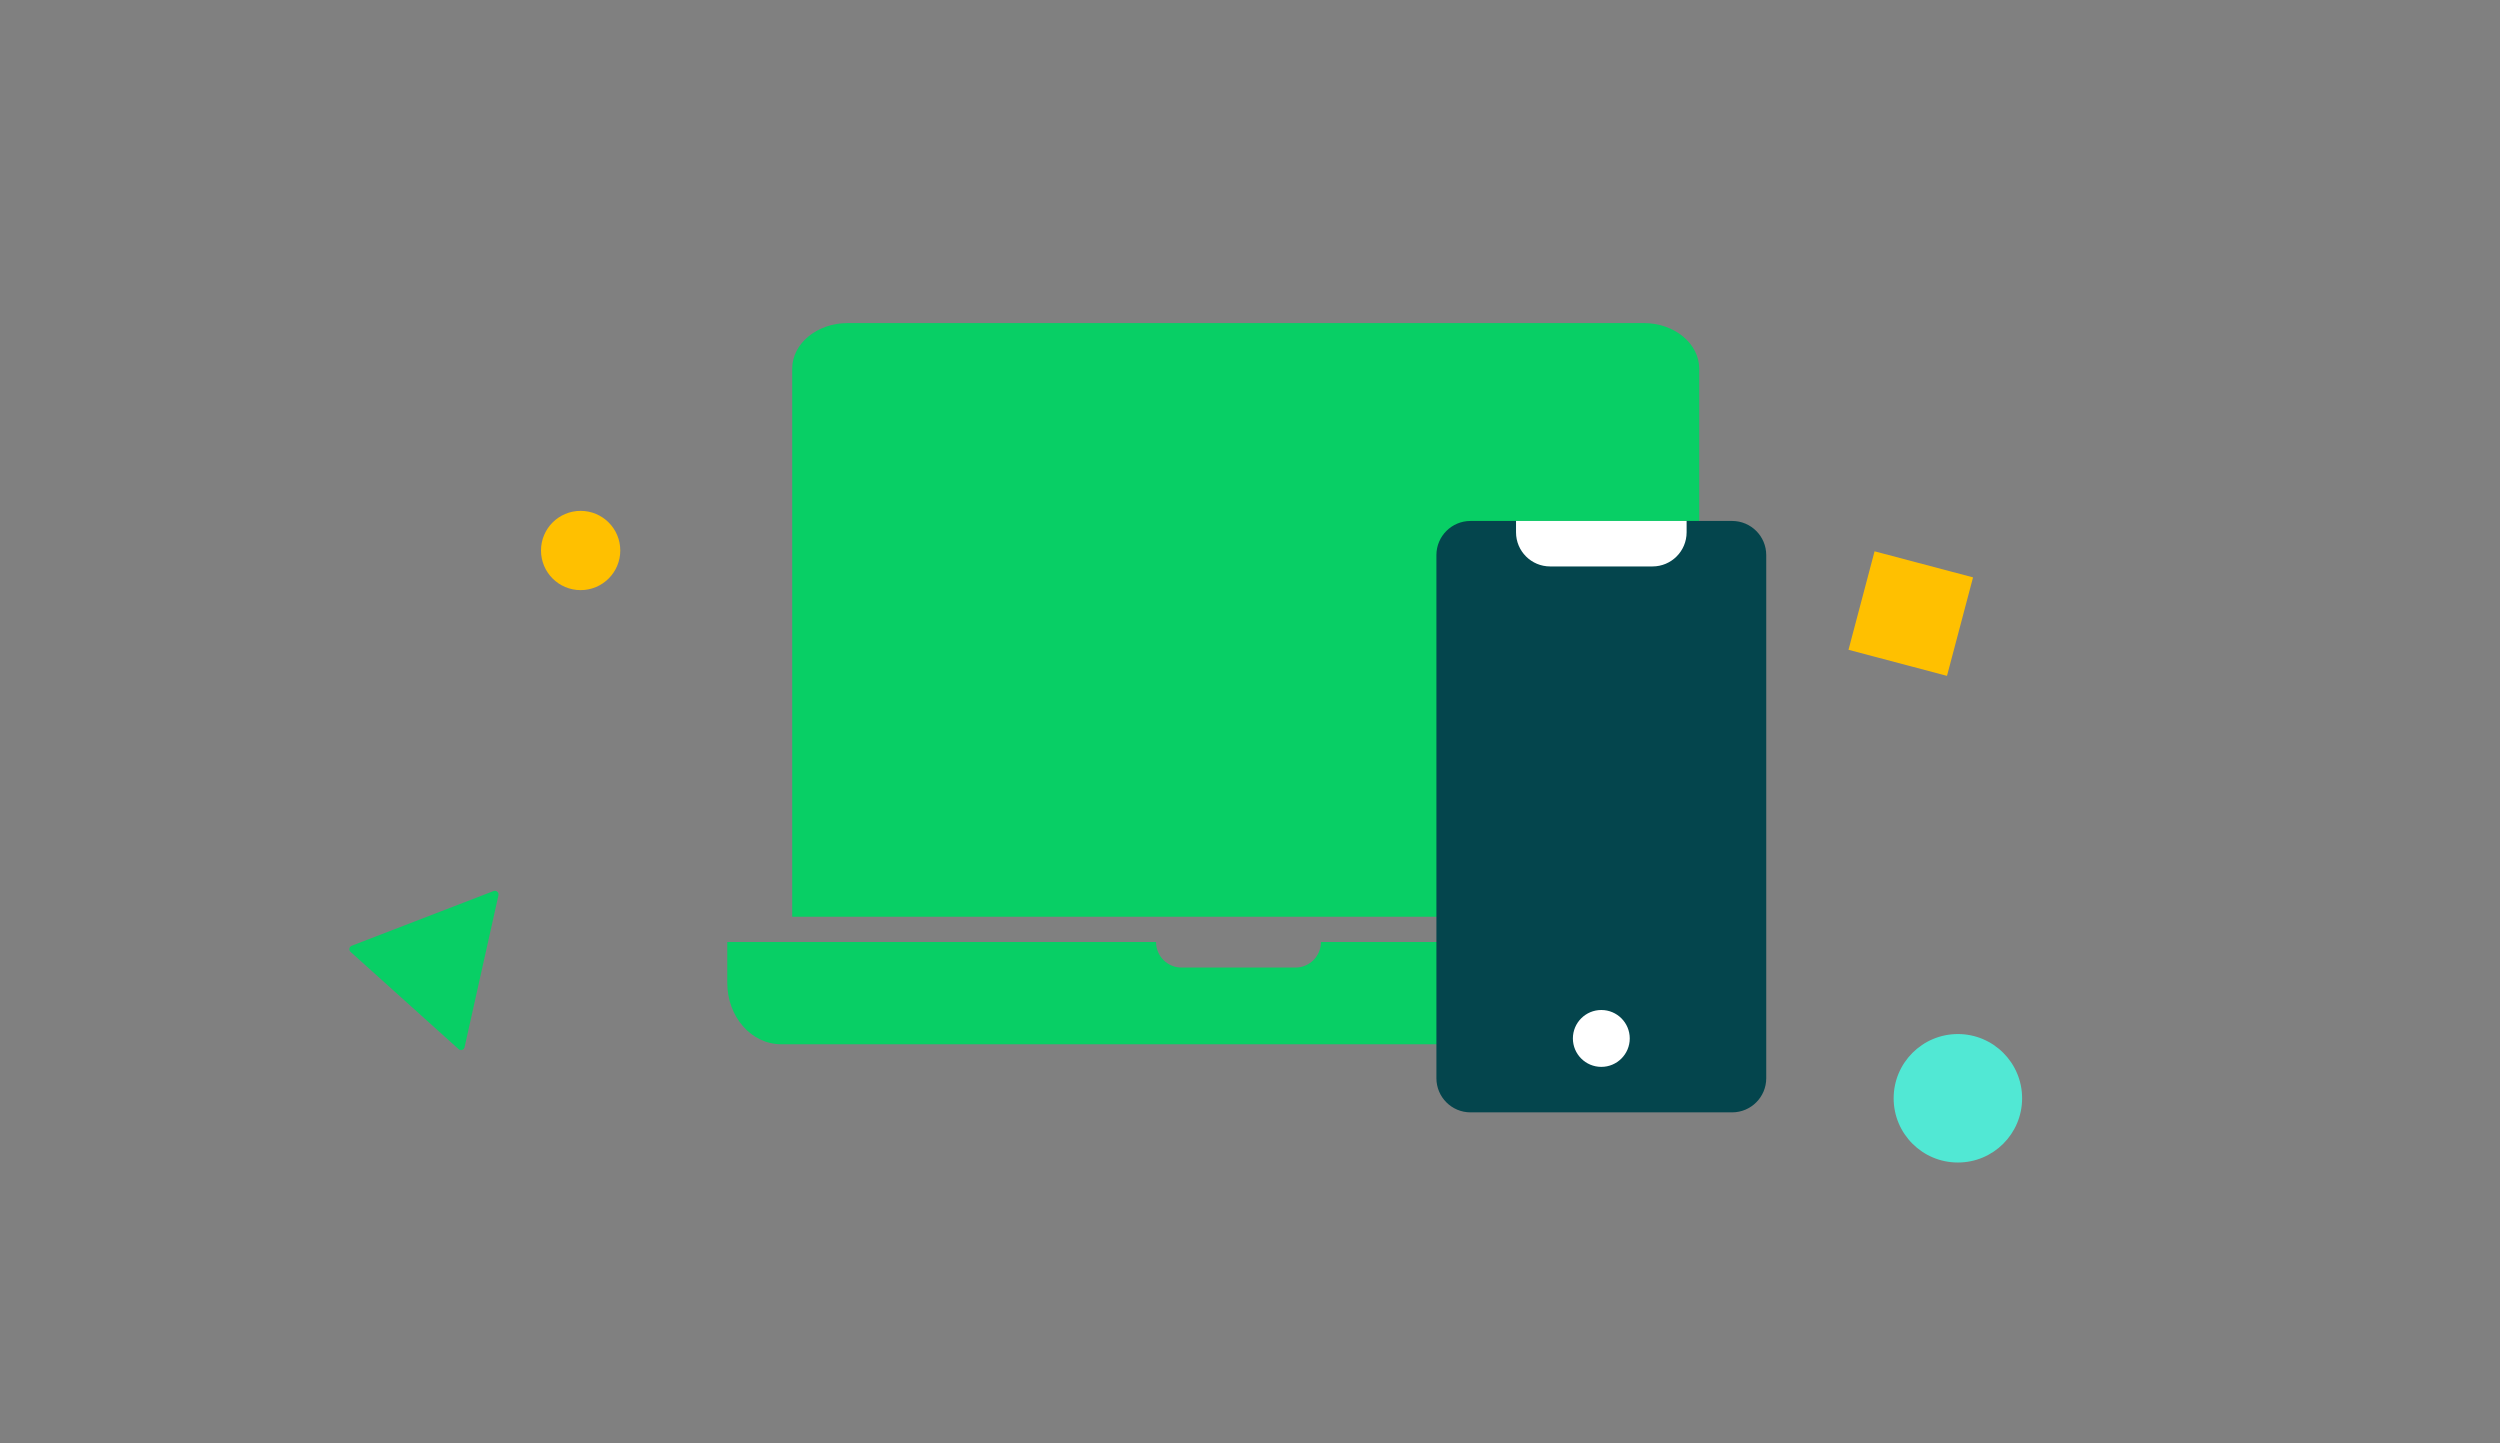
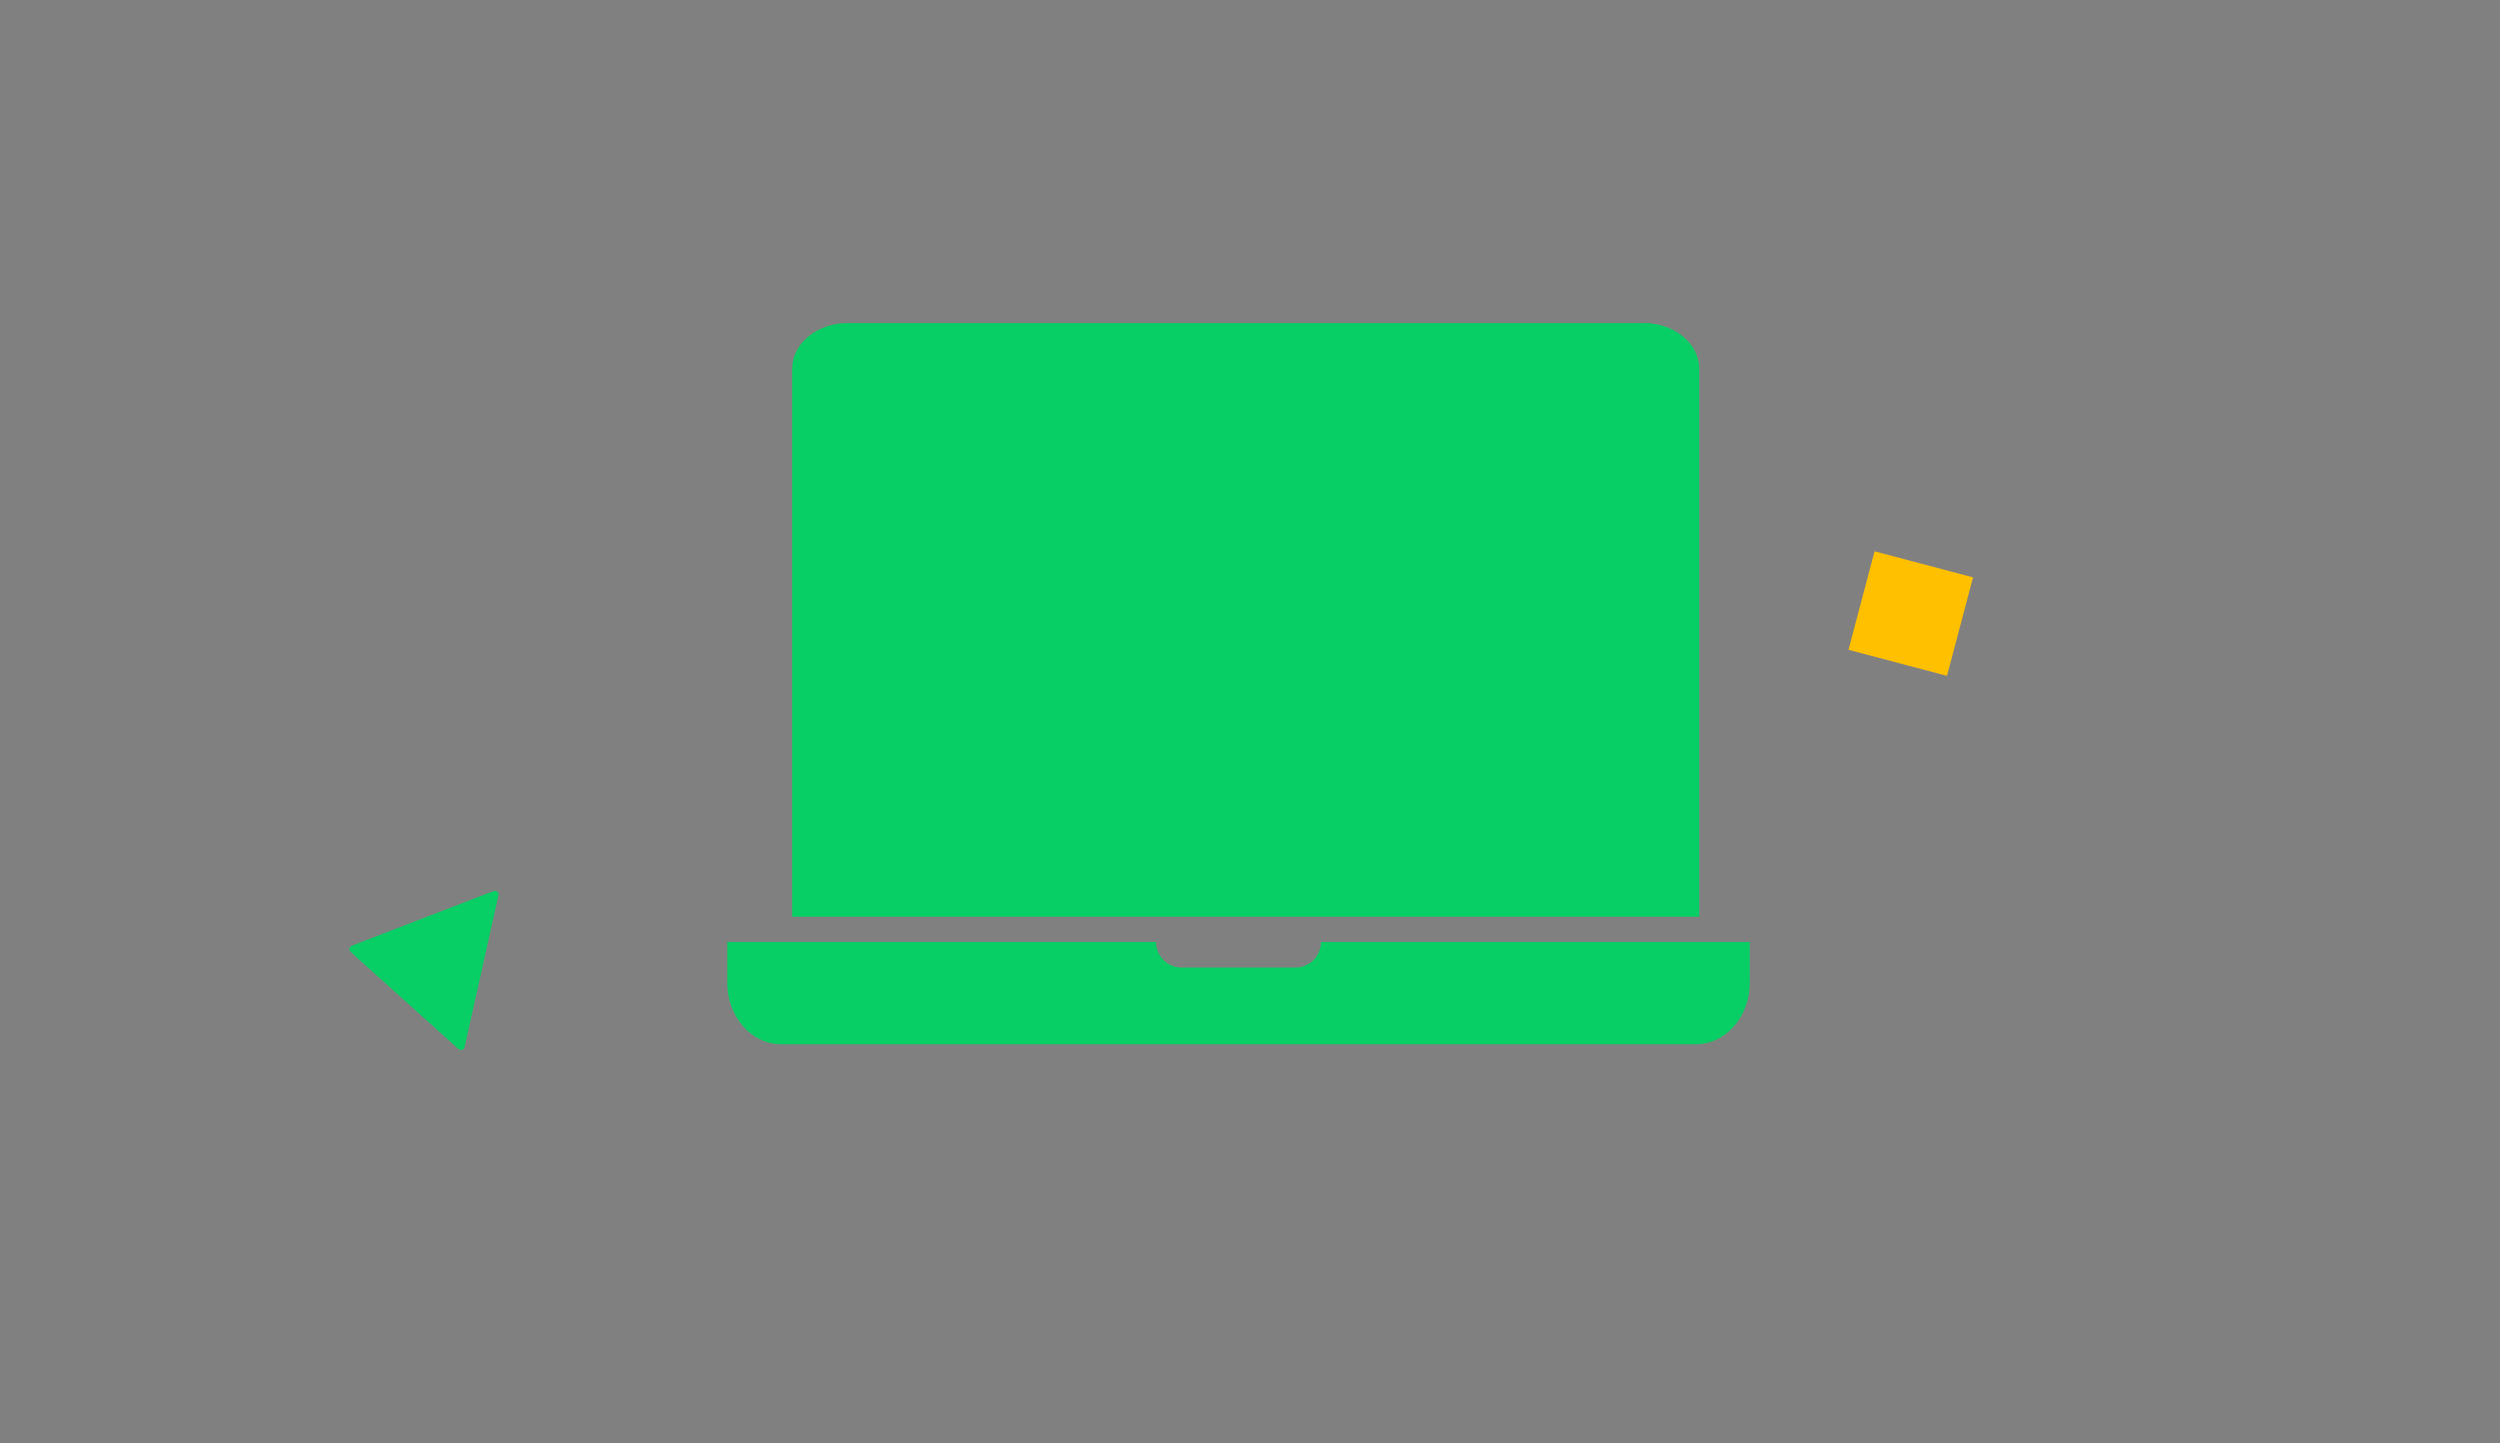
<svg xmlns="http://www.w3.org/2000/svg" width="220" height="127" viewBox="0 0 220 127" fill="none">
  <rect x="0" y="0" width="220" height="127" fill="#808080" stroke="none" />
  <path d="M40.879 92.17L43.865 78.779C43.877 78.723 43.873 78.664 43.855 78.61C43.836 78.555 43.803 78.507 43.76 78.469C43.716 78.432 43.663 78.407 43.606 78.397C43.549 78.387 43.491 78.392 43.437 78.412L30.948 83.226C30.897 83.246 30.852 83.278 30.817 83.321C30.782 83.363 30.759 83.413 30.749 83.467C30.739 83.521 30.743 83.576 30.76 83.628C30.777 83.68 30.808 83.727 30.848 83.764L40.369 92.335C40.411 92.369 40.46 92.392 40.512 92.402C40.565 92.412 40.619 92.409 40.669 92.392C40.72 92.376 40.766 92.347 40.803 92.308C40.839 92.269 40.865 92.222 40.879 92.17Z" fill="#08CF65" />
-   <path d="M172.294 102.301C169.172 102.301 166.641 99.771 166.641 96.649C166.641 93.527 169.172 90.996 172.294 90.996C175.415 90.996 177.946 93.527 177.946 96.649C177.946 99.771 175.415 102.301 172.294 102.301Z" fill="#51E8D4" />
-   <path d="M51.096 51.931C49.17 51.931 47.608 50.37 47.608 48.443C47.608 46.517 49.17 44.956 51.096 44.956C53.022 44.956 54.584 46.517 54.584 48.443C54.584 50.37 53.022 51.931 51.096 51.931Z" fill="#FFC000" />
  <path d="M173.628 50.809L164.962 48.515L162.668 57.182L171.335 59.476L173.628 50.809Z" fill="#FFC000" />
  <path d="M69.714 80.674V32.447C69.714 30.228 71.902 28.429 74.601 28.429H144.646C147.345 28.429 149.533 30.228 149.533 32.447V80.674H69.714Z" fill="#08CF65" />
  <path d="M149.242 91.894H68.736C66.12 91.894 64 89.478 64 86.496V82.897H101.732V82.897C101.732 84.139 102.74 85.146 103.982 85.146H113.995C115.238 85.146 116.245 84.139 116.245 82.897V82.897H153.977V86.496C153.977 89.478 151.857 91.894 149.242 91.894Z" fill="#08CF65" />
-   <path d="M152.426 97.888H129.406C127.748 97.888 126.404 96.544 126.404 94.886V48.846C126.404 47.188 127.748 45.844 129.406 45.844H152.426C154.084 45.844 155.429 47.188 155.429 48.846V94.886C155.429 96.544 154.083 97.888 152.426 97.888Z" fill="#04454D" />
-   <path d="M145.42 49.847H136.412C134.754 49.847 133.41 48.503 133.41 46.844V45.844H148.422V46.844C148.422 48.503 147.077 49.847 145.42 49.847Z" fill="white" />
-   <path d="M140.916 93.885C142.298 93.885 143.418 92.764 143.418 91.383C143.418 90.001 142.298 88.88 140.916 88.88C139.534 88.88 138.414 90.001 138.414 91.383C138.414 92.764 139.534 93.885 140.916 93.885Z" fill="white" />
</svg>